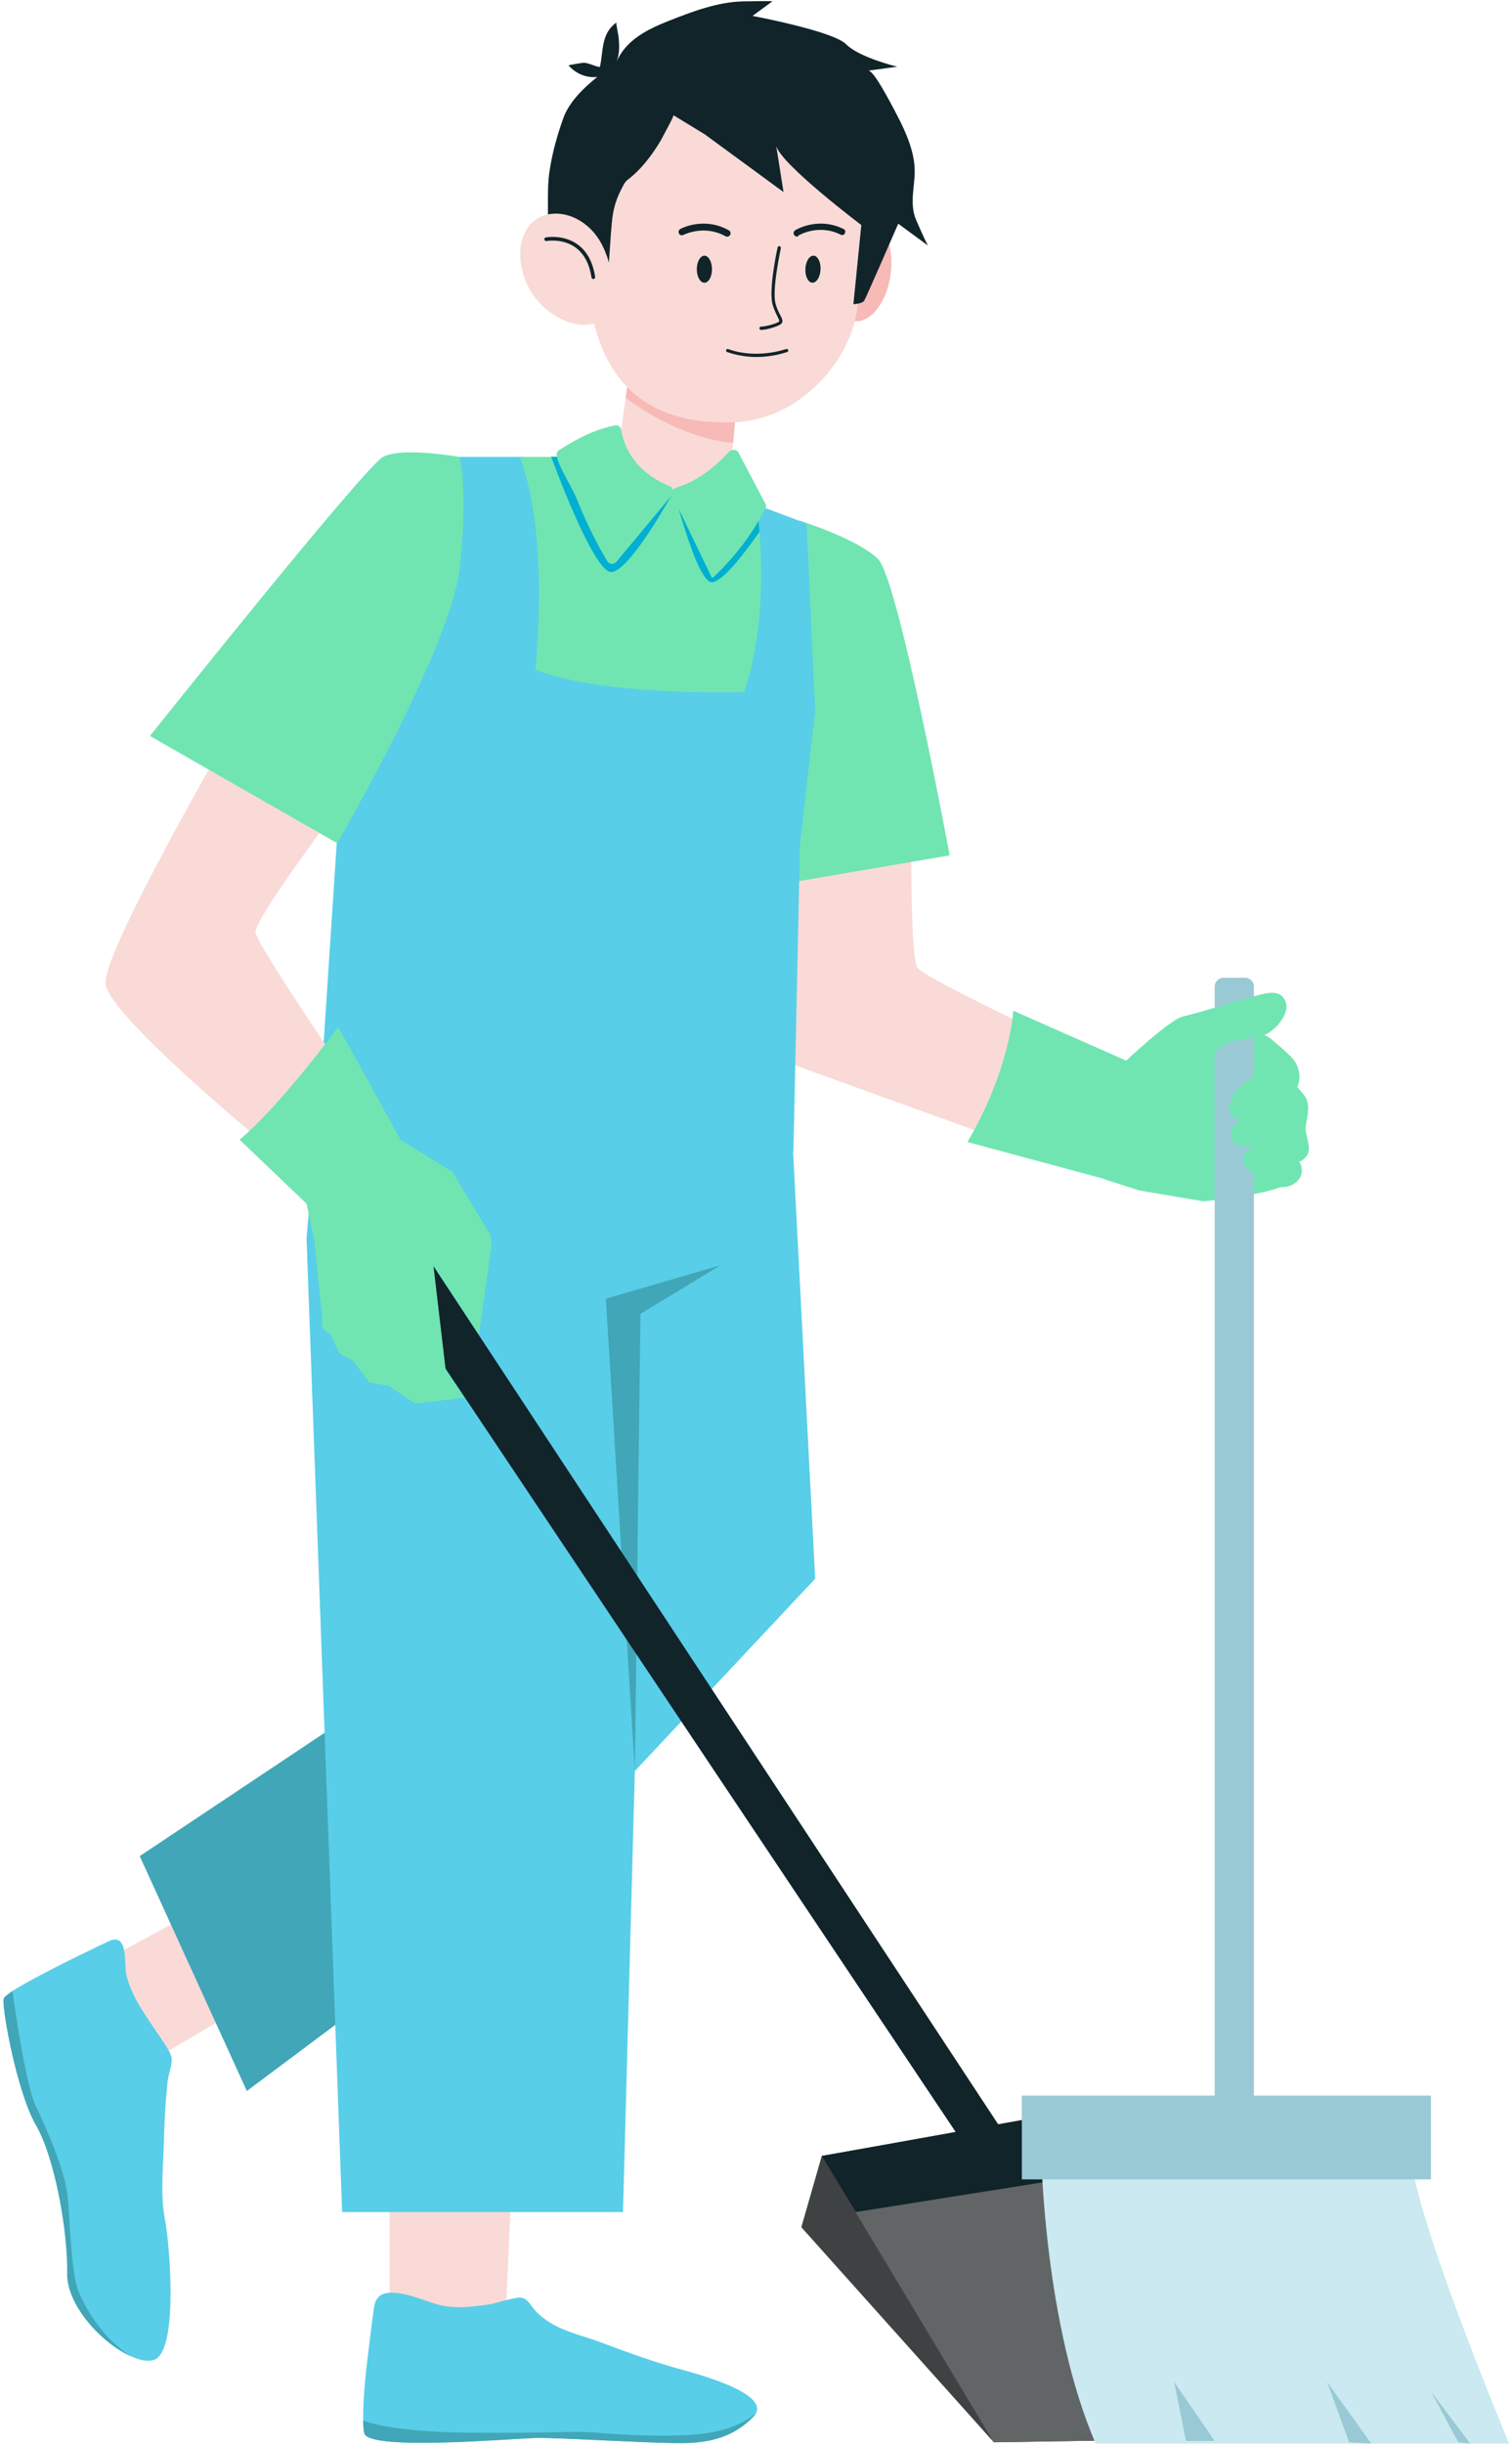
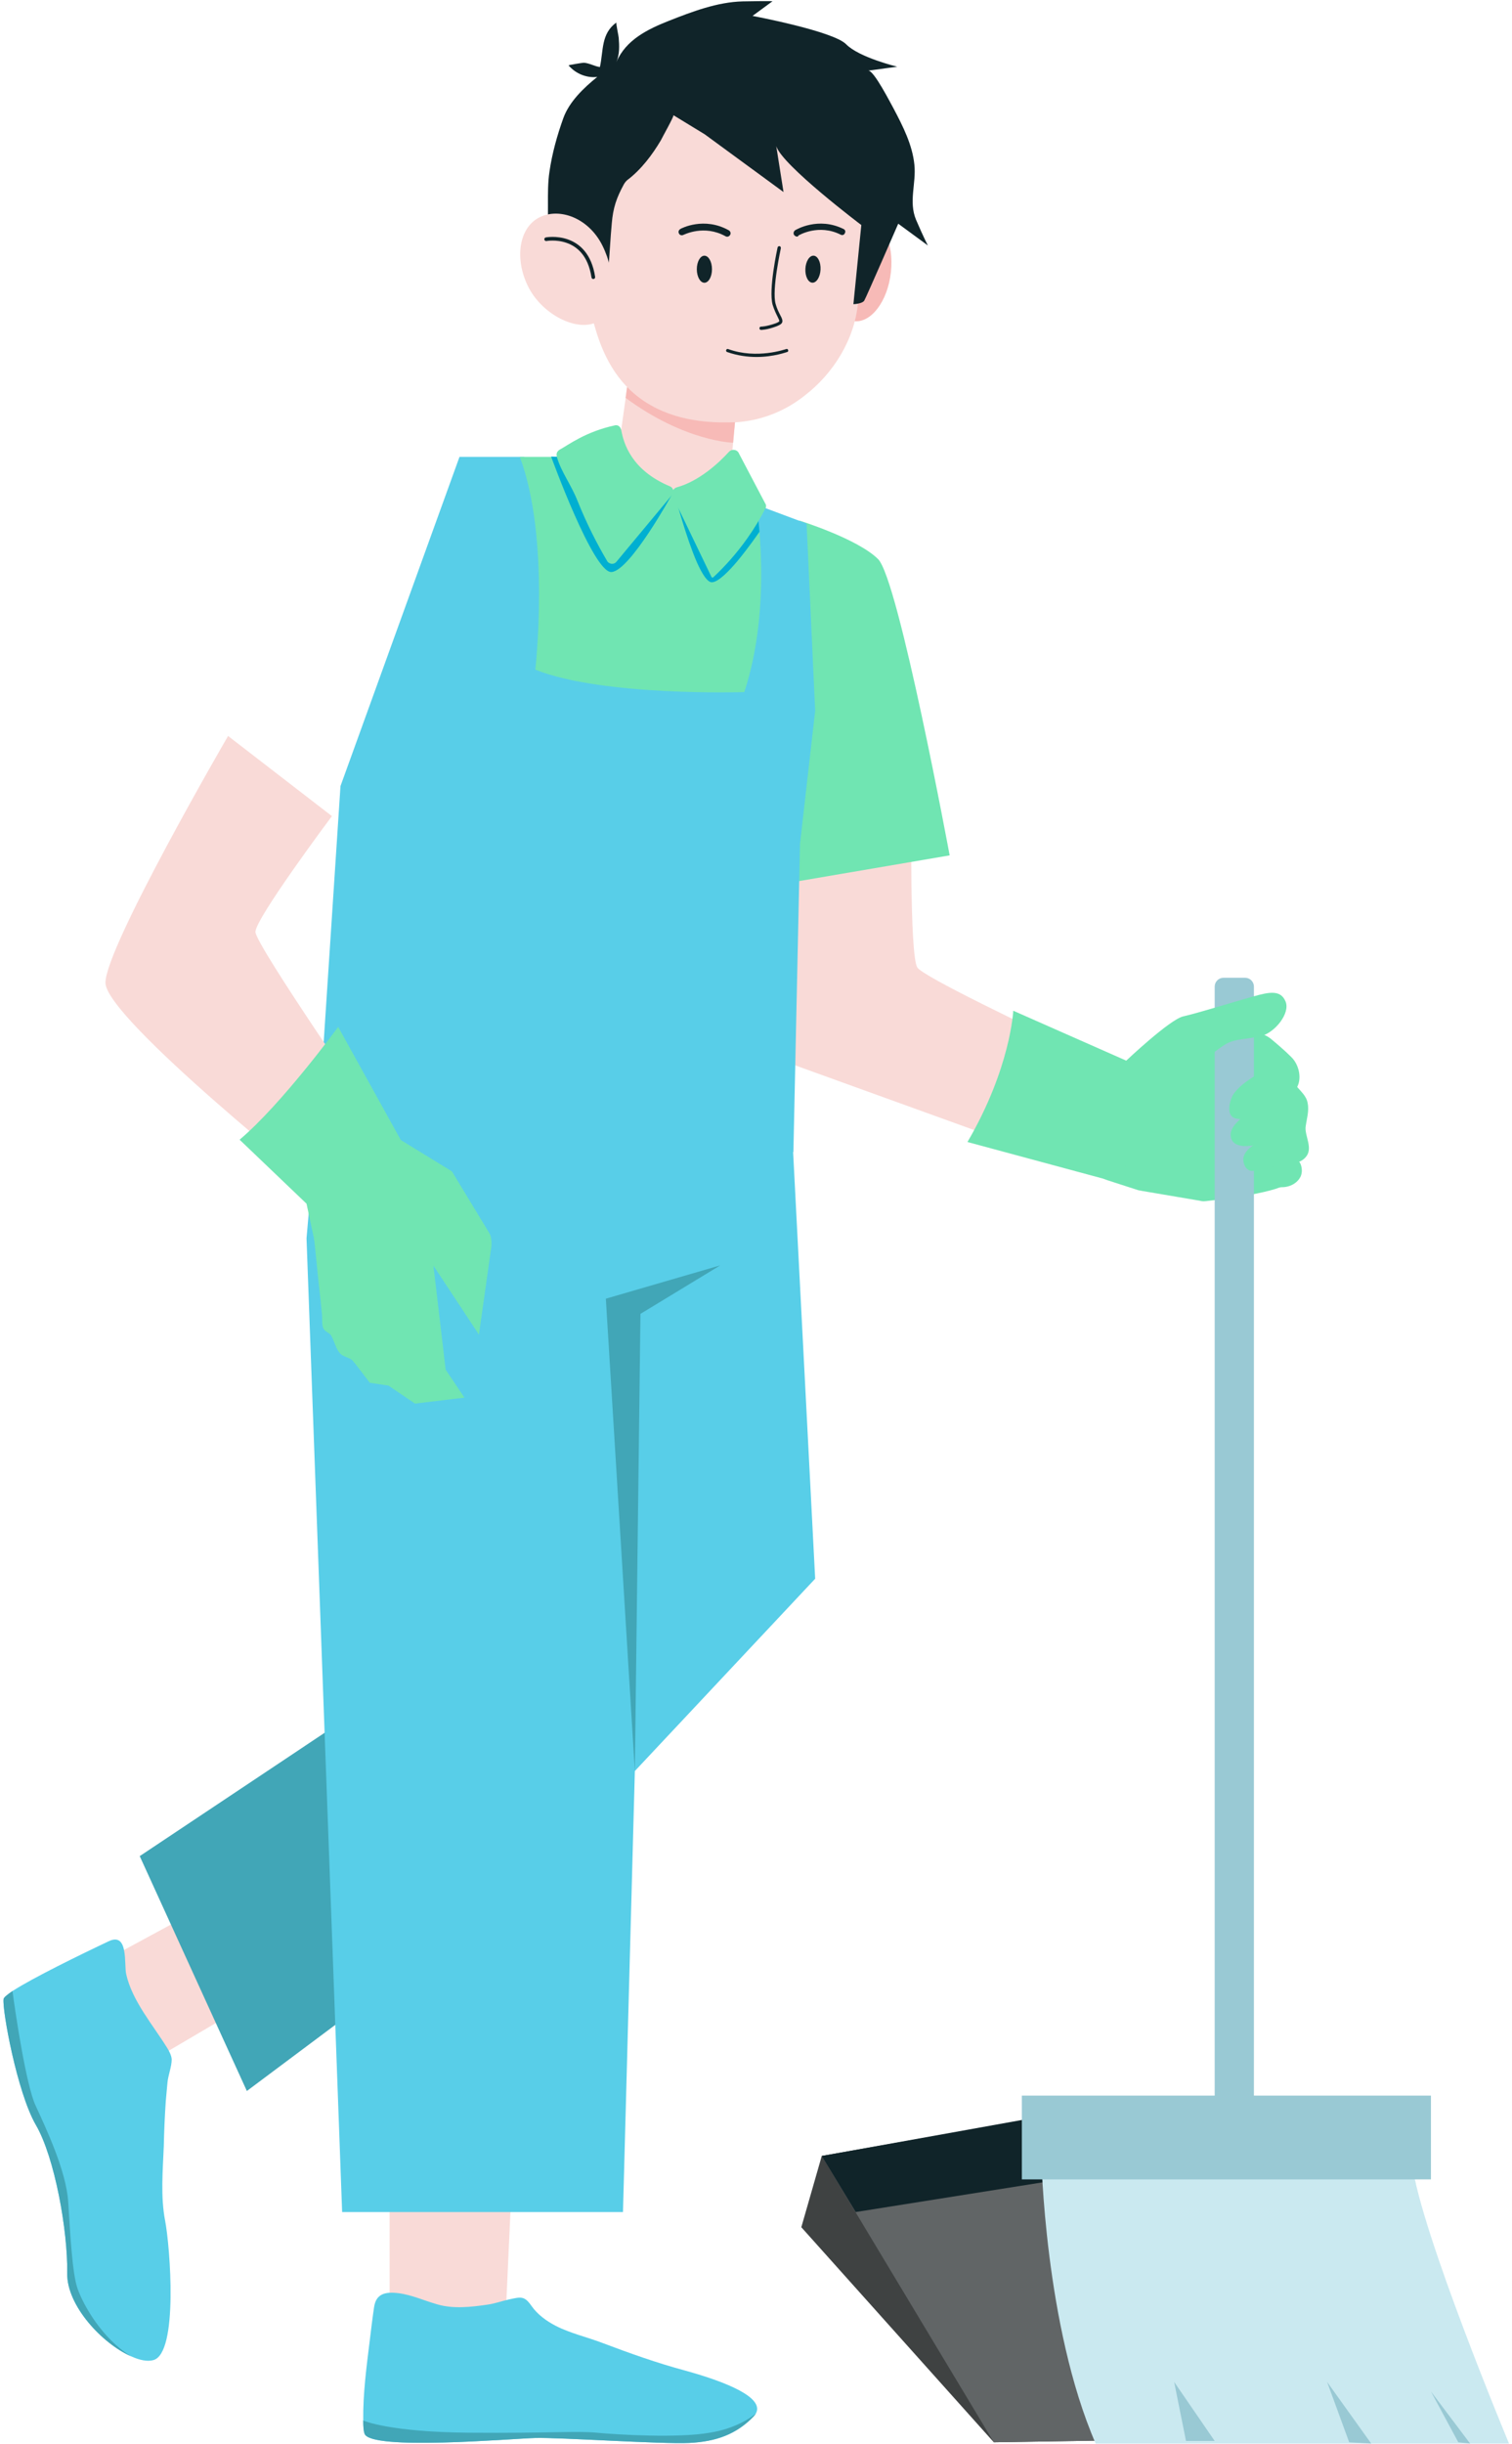
<svg xmlns="http://www.w3.org/2000/svg" width="409" height="661" viewBox="0 0 409 661" fill="none">
  <path d="M302.272 290.108C302.717 288.681 303.609 287.521 304.857 286.718C308.692 284.221 317.252 278.779 319.214 278.512C321.264 278.244 334.729 279.047 339.99 279.404C341.327 279.493 342.576 280.028 343.646 280.831C345.162 282.08 347.48 284.042 349.263 285.826C351.403 287.878 352.295 291.803 350.69 294.301C349.977 295.46 348.639 296.174 347.212 297.601C345.429 299.474 344.894 302.329 346.053 304.737C346.677 306.075 347.302 307.592 347.391 308.662C347.569 311.428 347.569 312.676 348.015 314.55C348.55 316.423 349.977 316.869 348.372 319.723C347.034 322.31 330.449 324.362 326.347 324.808C325.723 324.897 325.188 324.897 324.564 324.719L308.781 322.043C308.513 321.953 308.157 321.954 307.889 321.864L299.596 319.188C296.208 318.118 294.335 314.55 295.406 311.16L302.272 290.108Z" fill="#70E5B2" />
  <path d="M240.995 73.584C241.844 65.747 238.762 58.985 234.111 58.481C229.46 57.976 225.001 63.92 224.151 71.757C223.302 79.594 226.384 86.356 231.035 86.86C235.686 87.365 240.146 81.421 240.995 73.584Z" fill="#F7BAB7" />
  <path d="M170.48 98.768L166.289 128.829L176.276 133.735L197.32 130.256L199.906 102.693L170.48 98.768Z" fill="#F9DAD7" />
  <path d="M169.767 103.674L199.371 108.312L198.301 119.73C198.301 119.73 185.282 119.463 169.232 107.599" fill="#F7BAB7" />
  <path d="M28.524 530.064L65.885 509.815L76.407 536.487L39.581 558.163L28.524 530.064Z" fill="#F9DAD7" />
  <path d="M92.547 546.21L66.777 565.478L37.797 501.965L97.184 462.359L119.208 531.402L92.547 546.21Z" fill="#41A6B7" />
  <path d="M44.663 600.534C46.001 607.492 48.319 636.483 41.453 638.267C39.848 638.713 37.708 638.267 35.39 637.197C27.721 633.807 18.002 623.549 18.18 614.718C18.359 603.211 14.792 583.407 9.709 574.666C4.627 565.924 0.525 543.355 0.971 540.59C1.06 540.144 1.952 539.43 3.378 538.449C8.728 534.97 21.658 528.637 29.416 524.98C34.855 522.393 33.517 531.402 34.141 533.9C35.746 541.125 41.453 547.726 45.198 553.792C45.822 554.773 46.358 555.844 46.447 556.914C46.447 558.966 45.466 561.196 45.288 563.337C45.109 564.942 45.02 566.637 44.842 568.243C44.574 572.257 44.396 576.271 44.307 580.375C44.039 586.976 43.415 594.112 44.663 600.534Z" fill="#58CEE8" />
  <path d="M200.173 114.11C199.549 114.2 199.014 114.2 198.39 114.2C188.849 114.556 179.129 112.862 171.639 106.528C165.041 100.998 161.742 92.791 159.958 84.584C159.423 82.265 158.442 79.054 158.71 76.645L163.168 29.278L236.376 36.147L232.096 81.819C231.204 91.72 225.497 100.998 217.561 107.063C212.479 111.077 206.504 113.486 200.173 114.11Z" fill="#F9DAD7" />
  <path d="M283.813 312.944L214.708 287.967V230.521L246.541 218.567C246.541 218.567 246.006 258.352 248.146 261.652C249.662 264.061 277.839 277.531 293.443 284.934L283.813 312.944Z" fill="#F9DAD7" />
  <path d="M105.387 587.6V628.544H136.685L138.558 587.6H105.387Z" fill="#F9DAD7" />
  <path d="M216.224 140.782C216.224 140.782 232.007 145.688 237.535 151.219C243.064 156.75 256.885 231.323 256.885 231.323L210.874 239.173C210.784 239.084 220.326 174.323 216.224 140.782Z" fill="#70E5B2" />
  <path d="M168.786 49.795C166.735 53.542 165.843 56.218 165.487 60.41C165.13 64.068 164.863 69.687 164.506 73.345C164.506 73.345 157.283 67.546 156.748 62.194L147.742 64.514C148.723 58.626 147.742 52.293 148.634 46.405C149.347 41.499 150.685 36.682 152.379 31.954C153.984 27.494 157.907 23.748 161.563 20.804C158.71 21.161 155.678 19.912 153.806 17.682C153.716 17.593 157.551 16.968 157.907 16.968C159.423 17.058 160.85 17.95 162.277 18.128C163.258 13.668 162.544 9.119 166.735 6.086C166.557 6.175 167.359 9.832 167.359 10.189C167.538 12.419 167.627 14.649 166.735 16.79C169.321 10.724 175.295 7.87 180.913 5.64C187.244 3.142 194.021 0.555 200.887 0.377C210.071 0.198 208.912 0.377 208.912 0.377L203.562 4.302C203.562 4.302 225.408 8.405 228.886 11.973C232.363 15.541 242.707 18.039 242.707 18.039C242.707 18.039 234.949 19.109 234.86 19.109C236.376 18.931 241.102 28.297 241.726 29.368C244.223 34.095 246.808 39.18 247.343 44.532C247.878 49.528 245.738 54.523 247.789 59.429C249.929 64.424 250.999 66.387 250.999 66.387L242.974 60.499C242.974 60.499 234.325 80.392 233.79 81.284C233.255 82.176 230.847 82.265 230.847 82.265L232.987 60.856C232.987 60.856 211.587 44.711 209.982 39.537L211.944 51.936L190.632 36.325L182.161 31.152C182.429 31.33 178.951 37.485 178.773 37.931C176.454 41.856 173.423 45.87 169.767 48.636C169.41 48.903 169.053 49.349 168.786 49.795Z" fill="#102429" />
  <path d="M124.291 123.566H141.768L156.837 152.111V173.252L184.39 180.656H195.715L205.791 136.946L218.185 141.585L220.504 192.252L216.402 228.201L214.618 311.517C214.618 311.517 155.232 330.874 109.667 310.803L103.693 305.54L87.553 281.901L92.101 212.59L124.291 123.566Z" fill="#58CEE8" />
  <path d="M82.916 334.888L92.547 598.215H168.518L171.728 478.951L220.504 426.946L214.529 311.339L87.553 281.723L82.916 334.888Z" fill="#58CEE8" />
  <path d="M69.096 252.018C69.096 248.361 89.783 220.708 89.783 220.708L61.695 199.032C61.695 199.032 28.524 256.122 28.524 265.756C28.524 275.39 87.464 322.4 87.464 322.4V322.667C93.617 318.118 99.413 313.033 105.566 308.216C102.266 303.399 69.096 255.497 69.096 252.018Z" fill="#F9DAD7" />
-   <path d="M124.291 123.566C124.291 123.566 108.686 120.801 103.604 123.566C98.521 126.331 40.562 199.032 40.562 199.032L91.209 228.023C91.209 228.023 122.062 175.036 124.38 153.449C126.698 131.862 124.291 123.566 124.291 123.566Z" fill="#70E5B2" />
  <path d="M140.609 123.566H155.678L183.231 133.735H189.919L204.632 136.857C204.632 136.857 209.09 163.707 201.333 187.168C201.333 187.168 163.169 188.416 144.8 181.102C144.8 181.102 148.902 145.599 140.609 123.566Z" fill="#70E5B2" />
  <path d="M162.99 66.476C166.735 74.058 166.913 84.317 161.474 87.082C156.035 89.847 146.583 85.03 142.838 77.448C139.093 69.866 140.43 61.57 145.87 58.805C151.309 56.039 159.245 58.894 162.99 66.476Z" fill="#F9DAD7" />
  <path d="M274.094 273.338C274.094 273.338 273.381 288.859 261.7 308.841L304.322 320.348L304.59 286.808L274.094 273.338Z" fill="#70E5B2" />
  <path d="M215.599 63.979C215.332 63.979 214.975 63.8 214.797 63.533C214.529 63.087 214.708 62.551 215.064 62.284C215.332 62.105 221.306 58.537 228.172 61.927C228.618 62.105 228.796 62.641 228.529 63.087C228.35 63.533 227.815 63.711 227.37 63.443C221.484 60.5 216.223 63.533 215.956 63.711C215.956 63.889 215.778 63.979 215.599 63.979Z" fill="#102429" />
  <path d="M221.957 72.896C222.051 70.878 221.21 69.2 220.079 69.147C218.947 69.094 217.954 70.686 217.859 72.704C217.765 74.722 218.606 76.4 219.737 76.453C220.869 76.506 221.862 74.914 221.957 72.896Z" fill="#102429" />
  <path d="M184.39 63.621C184.123 63.621 183.766 63.443 183.677 63.175C183.409 62.73 183.588 62.194 184.034 61.927C184.301 61.748 190.454 58.537 197.141 62.283C197.587 62.551 197.766 63.086 197.498 63.532C197.231 63.978 196.696 64.157 196.25 63.889C190.454 60.678 185.104 63.443 184.836 63.532C184.658 63.621 184.479 63.621 184.39 63.621Z" fill="#102429" />
  <path d="M190.543 76.467C191.676 76.467 192.594 74.829 192.594 72.81C192.594 70.79 191.676 69.152 190.543 69.152C189.41 69.152 188.492 70.79 188.492 72.81C188.492 74.829 189.41 76.467 190.543 76.467Z" fill="#102429" />
  <path d="M205.88 89.223C205.612 89.223 205.434 89.045 205.434 88.777C205.434 88.509 205.612 88.331 205.88 88.331C205.88 88.331 207.307 88.331 209.803 87.439C210.517 87.171 210.695 86.993 210.784 86.904C210.873 86.725 210.606 86.19 210.338 85.655C209.982 84.941 209.447 83.871 209.001 82.444C207.842 78.34 210.249 67.368 210.338 66.922C210.428 66.655 210.606 66.565 210.873 66.565C211.141 66.655 211.23 66.833 211.23 67.101C211.23 67.19 208.733 78.34 209.803 82.176C210.16 83.514 210.695 84.495 211.052 85.209C211.498 86.012 211.765 86.636 211.587 87.171C211.408 87.617 210.963 87.885 210.071 88.242C207.485 89.223 205.969 89.223 205.88 89.223Z" fill="#102429" />
  <path d="M204.631 96.538C202.224 96.538 199.46 96.181 196.695 95.2C196.428 95.11 196.339 94.843 196.428 94.664C196.517 94.397 196.785 94.308 196.963 94.397C204.81 97.251 212.567 94.397 212.657 94.397C212.924 94.308 213.102 94.397 213.192 94.664C213.281 94.932 213.192 95.11 212.924 95.2C212.835 95.2 209.357 96.538 204.631 96.538Z" fill="#102429" />
  <path d="M171.729 478.951L163.882 351.212L194.823 342.203L173.245 355.315L171.729 478.951Z" fill="#41A6B7" />
-   <path d="M259.56 578.144L98.165 336.672L109.132 330.071L271.062 576.093L259.56 578.144Z" fill="#102429" />
  <path d="M204.453 652.718C204.275 652.986 204.008 653.343 203.74 653.61C199.193 658.249 193.842 660.3 186.441 660.657C178.951 661.014 151.309 659.141 144.8 659.319C138.29 659.498 100.215 662.798 98.61 658.159C98.343 657.446 98.254 656.197 98.254 654.591C98.165 647.366 99.145 640.051 100.037 632.826C100.394 629.882 100.75 626.849 101.196 623.906C101.731 620.337 104.139 619.713 107.795 620.159C111.361 620.605 114.839 622.211 118.317 623.192C122.597 624.441 127.412 623.906 131.692 623.281C133.743 623.014 135.705 622.3 137.666 621.854C140.965 621.14 141.857 620.873 143.73 623.549C145.335 625.868 147.742 627.652 150.328 628.99C154.341 631.042 158.799 632.023 162.99 633.629C170.302 636.394 177.792 639.07 185.461 641.122C196.696 644.244 206.861 648.436 204.453 652.718Z" fill="#58CEE8" />
  <path d="M285.329 571.989L222.287 583.05L216.759 602.318L268.833 660.479L302.628 659.943L302.896 614.985L285.329 571.989Z" fill="#3F4242" />
  <path d="M285.329 571.989L222.287 583.05L268.833 660.479L302.628 659.943L302.896 614.985L285.329 571.989Z" fill="#616566" />
  <path d="M91.477 277.709C91.477 277.709 76.318 298.493 64.815 308.216L82.917 325.522L87.821 348.536L95.668 368.339L112.253 379.579L125.628 377.973L120.546 370.391L117.247 342.292L129.552 360.935L132.762 338.189C132.762 338.01 132.851 337.832 132.851 337.743C133.029 336.494 133.029 334.621 132.405 333.55L122.24 316.78L108.419 308.306L91.477 277.709Z" fill="#70E5B2" />
  <path d="M35.39 637.197C27.721 633.807 18.002 623.549 18.18 614.718C18.359 603.211 14.792 583.408 9.709 574.666C4.627 565.924 0.525 543.355 0.971 540.59C1.06 540.144 1.952 539.43 3.378 538.449C4.092 543.891 7.034 563.872 9.62 569.403C12.563 575.825 17.913 587.154 18.448 595.45C18.983 603.746 19.518 614.985 21.034 619.089C22.549 623.281 27.454 632.291 35.39 637.197Z" fill="#41A6B7" />
  <path d="M204.453 652.718C204.275 652.986 204.007 653.343 203.74 653.61C199.192 658.249 193.842 660.301 186.441 660.657C178.951 661.014 151.309 659.141 144.799 659.319C138.29 659.498 100.215 662.798 98.61 658.16C98.343 657.446 98.253 656.197 98.253 654.591C98.432 654.681 105.476 657.714 126.877 657.892C148.634 658.07 155.678 657.357 161.385 657.892C167.092 658.427 183.409 659.408 191.97 657.892C198.925 656.822 203.294 653.699 204.453 652.718Z" fill="#41A6B7" />
  <path d="M181.715 133.824C181.715 133.824 170.391 154.43 165.397 154.698C160.493 154.965 149.08 123.477 149.08 123.477L151.933 123.566L157.907 133.021L169.143 138.284L181.715 133.824Z" fill="#00AFD1" />
  <path d="M168.073 116.43C168.697 119.82 170.748 127.134 181.18 131.505C182.161 131.862 182.429 133.111 181.805 133.824L166.735 151.933C166.022 152.825 164.595 152.557 164.149 151.576C161.474 147.026 158.71 141.674 156.213 135.43C154.43 130.97 151.844 127.669 150.685 123.745C150.596 123.477 150.506 122.942 150.596 122.585C150.685 122.228 151.041 121.782 151.398 121.604C153.716 120.355 158.442 116.697 166.468 115.003C167.359 114.913 167.894 115.538 168.073 116.43Z" fill="#70E5B2" />
  <path d="M205.434 143.815C205.434 143.815 202.581 148.008 199.46 151.754C197.052 154.609 194.377 157.285 192.683 157.463C191.435 157.641 189.919 155.233 188.492 152.022C185.549 145.242 182.785 134.716 182.785 134.716L188.403 143.191L200.797 139.89L205.166 140.425C205.077 140.336 205.434 143.28 205.434 143.815Z" fill="#00AFD1" />
  <path d="M197.142 122.228C194.556 125.082 189.206 130.078 183.142 131.772C182.072 132.04 181.537 133.2 181.983 134.27L192.416 155.946C192.505 156.214 192.861 156.303 193.04 156.036C195.893 153.36 199.103 149.881 202.135 145.599C204.097 142.834 205.702 140.158 206.95 137.66C207.039 137.571 207.218 137.303 207.218 136.946C207.218 136.679 207.218 136.411 207.039 136.233L199.906 122.674C199.46 121.514 197.944 121.336 197.142 122.228Z" fill="#70E5B2" />
  <path d="M108.329 375.208L100.037 373.959C100.037 373.959 95.757 368.339 95.668 368.25C94.687 367.001 92.903 367.09 91.922 365.931C90.942 364.86 90.407 362.719 89.693 361.381C89.247 360.4 87.91 360.222 87.464 359.24C87.018 358.348 87.197 356.653 87.107 355.583C86.84 352.818 86.572 350.052 86.216 347.198C85.77 343.095 85.413 338.991 84.967 334.977L102.088 346.663C102.088 346.663 109.489 362.362 109.845 363.254C110.202 364.146 108.329 375.208 108.329 375.208Z" fill="#70E5B2" />
  <path d="M147.742 64.692C147.742 64.692 158.621 62.641 160.493 74.951" stroke="#102429" stroke-miterlimit="10" stroke-linecap="round" />
  <path d="M351.849 318.118C350.957 319.991 348.906 321.062 346.766 321.062C343.378 321.151 337.493 321.24 336.69 320.08C336.066 319.188 336.334 317.672 336.601 316.512C336.869 315.62 337.582 315.085 338.474 314.996C342.575 314.728 346.588 314.461 350.601 314.015C351.314 313.925 351.581 314.193 351.849 314.907C352.206 315.888 352.295 317.048 351.849 318.118Z" fill="#70E5B2" />
  <path d="M231.471 598.215L286.488 589.473L280.336 572.614L222.287 583.051L231.471 598.215Z" fill="#102429" />
  <path d="M281.673 583.051C281.673 583.051 282.565 629.08 296.386 660.836H408.204C408.204 660.836 384.306 603.567 381.988 585.192L281.673 583.051Z" fill="#CAE9F0" />
  <path d="M387.071 566.727H276.413V589.384H387.071V566.727Z" fill="#99C9D4" />
  <path d="M336.78 574.13H330.984C329.646 574.13 328.576 573.06 328.576 571.722V266.826C328.576 265.488 329.646 264.417 330.984 264.417H336.78C338.117 264.417 339.187 265.488 339.187 266.826V571.811C339.098 573.06 338.028 574.13 336.78 574.13Z" fill="#99C9D4" />
  <path d="M304.59 286.897C304.59 286.897 316.449 275.657 320.105 274.854C323.761 274.052 334.461 270.751 338.92 269.502C343.378 268.253 346.41 267.629 347.747 270.84C349.085 274.052 344.805 279.315 341.06 280.207C337.315 281.099 334.283 280.831 331.608 282.347C329.557 283.507 321.799 289.662 321.799 289.662L304.59 286.897Z" fill="#70E5B2" />
  <path d="M350.244 293.319C349.085 292.784 347.034 294.568 346.142 295.103C344.091 296.352 342.129 297.779 340.168 299.117C335.174 302.596 332.41 304.916 332.945 307.502C333.658 310.981 339.009 309.733 339.009 309.733C339.009 309.733 336.066 311.517 336.333 313.836C336.601 316.155 338.028 316.869 339.187 316.601C341.505 316.066 343.824 315.62 346.053 315.085C348.639 314.46 351.314 315.085 353.186 312.944C355.326 310.535 352.83 307.146 353.186 304.648C353.454 302.596 354.167 300.455 353.721 298.315C353.365 296.263 351.76 295.103 350.6 293.587C350.511 293.498 350.422 293.408 350.244 293.319Z" fill="#70E5B2" />
  <path d="M344.805 287.61C344.359 287.432 343.2 288.592 342.843 288.77C339.722 290.911 336.155 292.606 333.837 295.639C332.856 296.888 331.429 301.258 333.837 302.329C334.372 302.597 335.799 302.686 336.334 302.686C339.365 302.418 339.9 300.902 342.219 299.207C344.894 297.244 347.569 295.282 350.155 293.23C350.155 293.23 347.123 290.019 346.856 289.751C346.41 289.305 345.429 287.789 344.805 287.61Z" fill="#70E5B2" />
  <path d="M320.818 660.122L317.608 644.155L328.576 660.122H320.818Z" fill="#99C9D4" />
  <path d="M364.957 660.479L358.982 644.155L370.931 660.836L364.957 660.479Z" fill="#99C9D4" />
  <path d="M397.682 660.836L387.071 646.742L394.472 660.479L397.682 660.836Z" fill="#99C9D4" />
</svg>